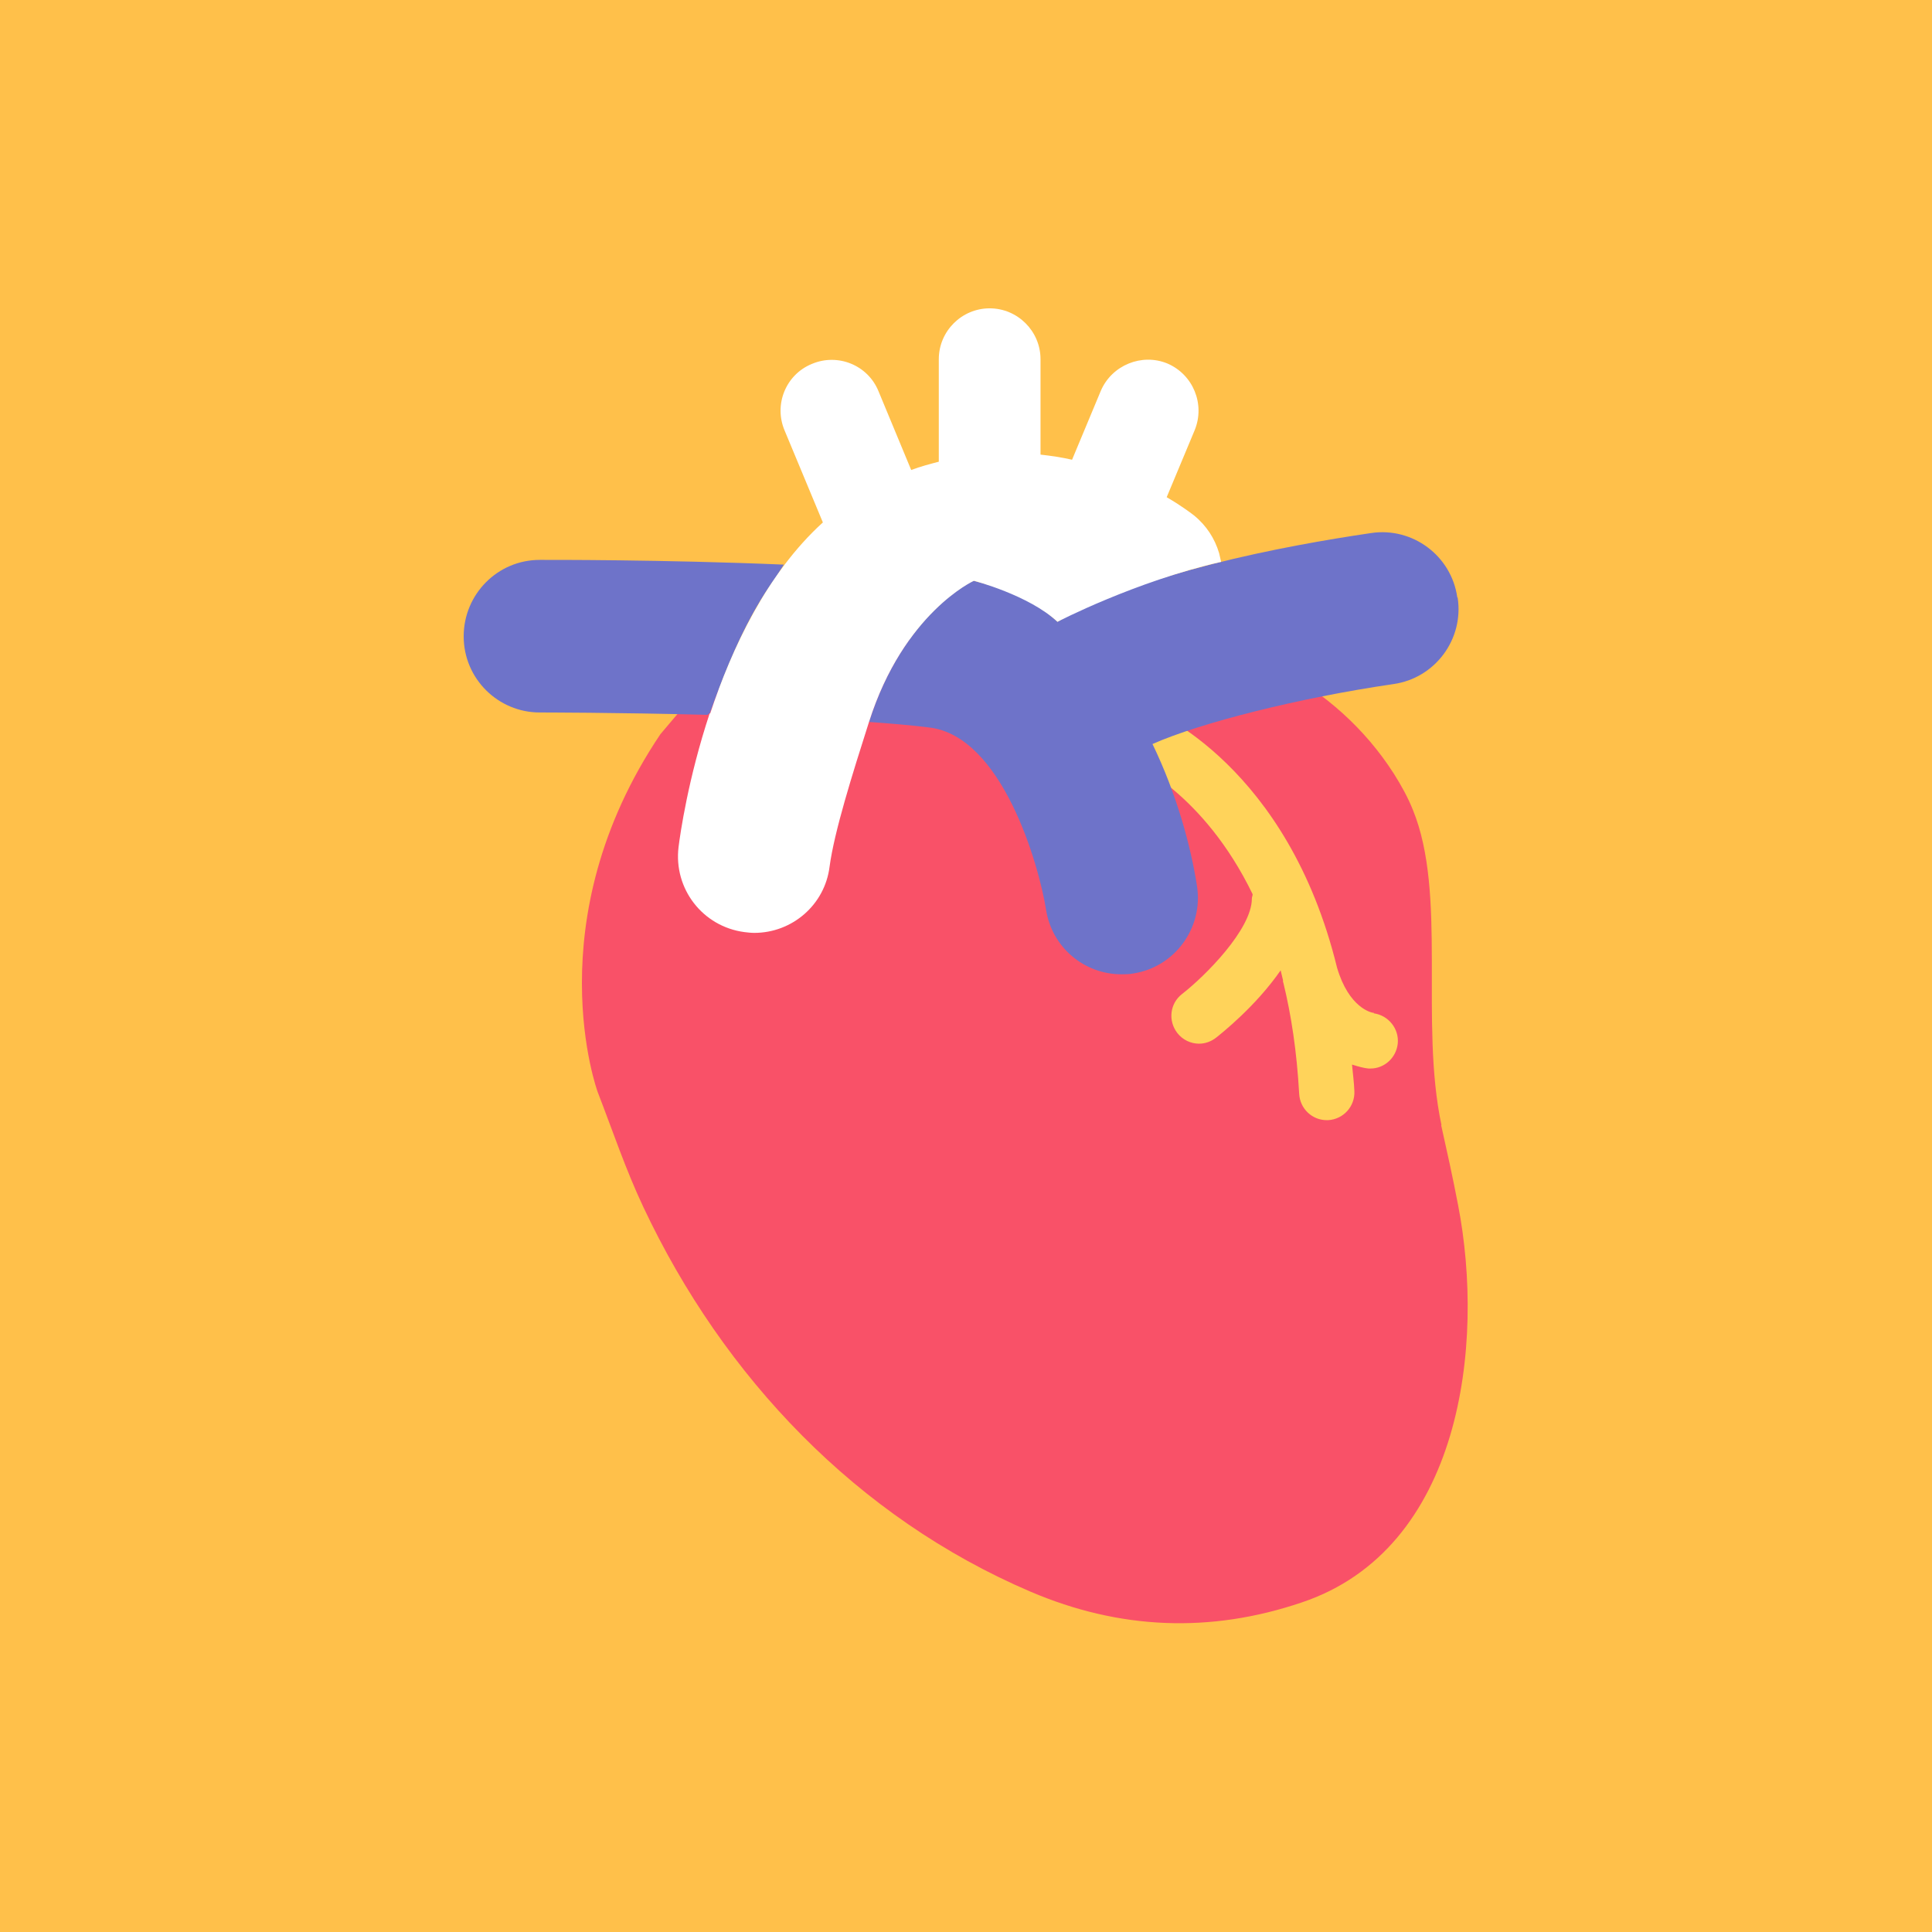
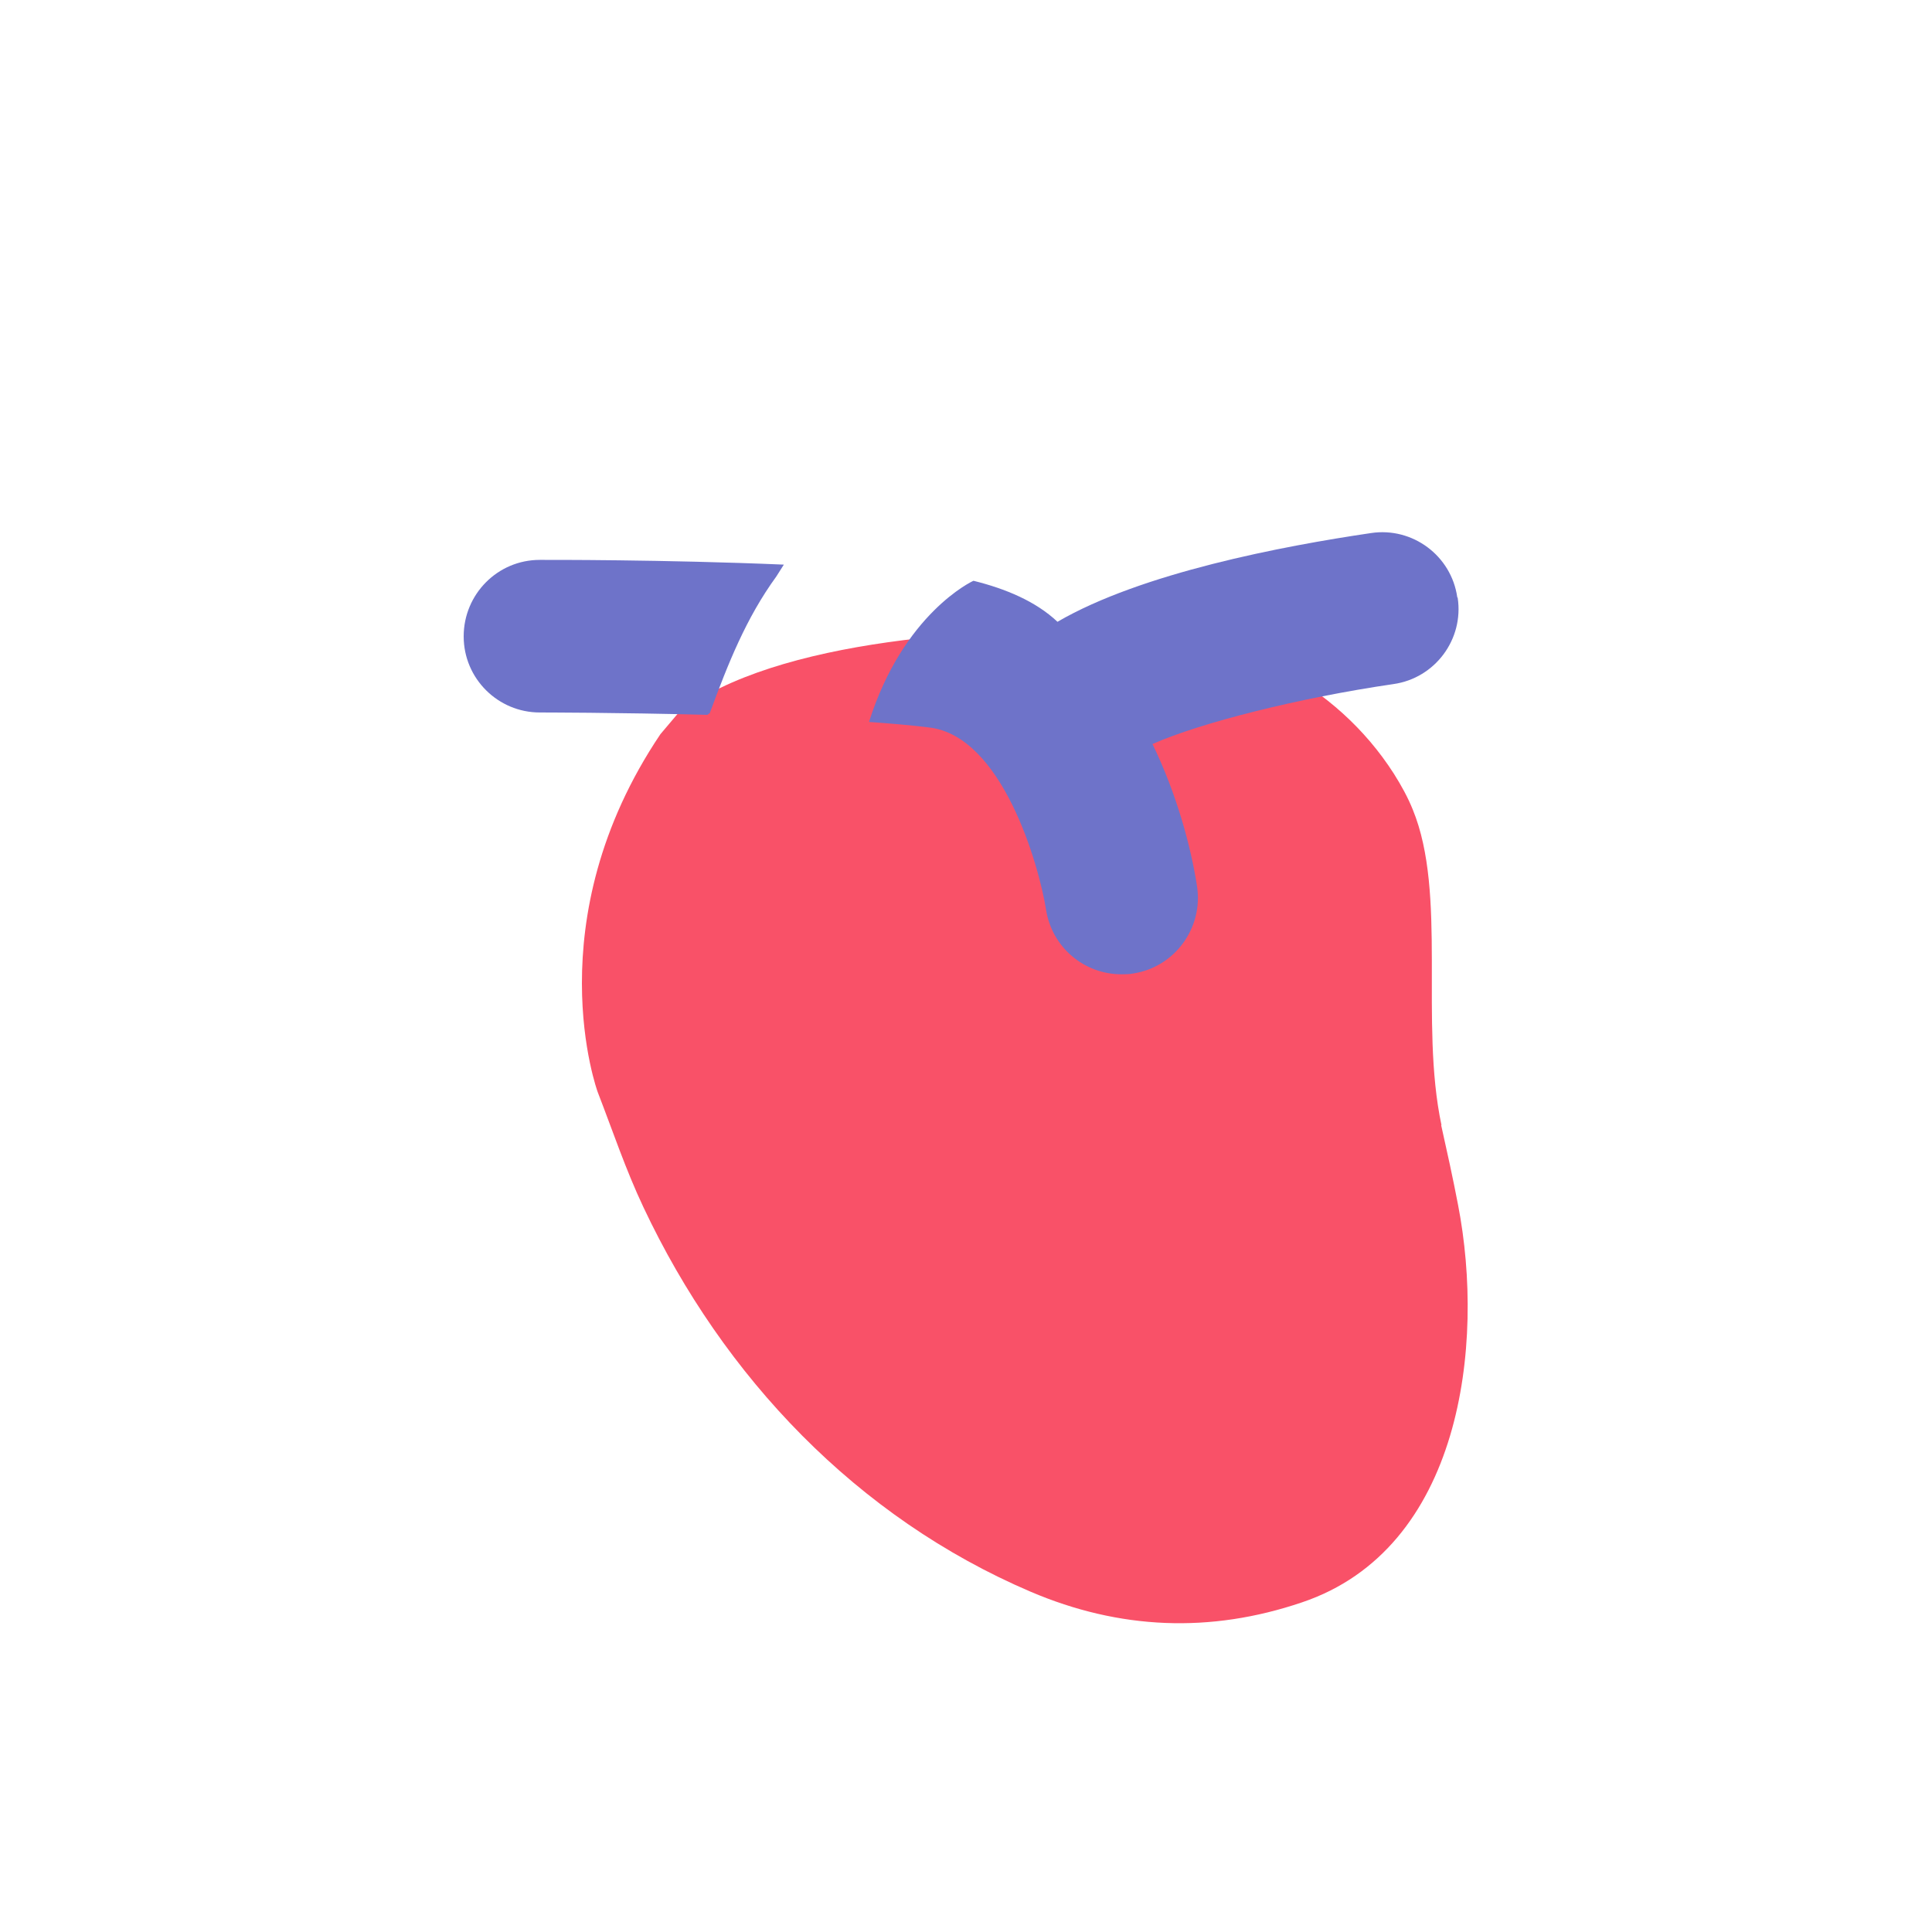
<svg xmlns="http://www.w3.org/2000/svg" viewBox="0 0 49 49">
  <defs>
    <style>
      .cls-1 {
        fill: #fff;
      }

      .cls-2 {
        fill: #6e73c9;
      }

      .cls-3 {
        fill: #f95168;
      }

      .cls-4 {
        fill: #ffd35a;
      }

      .cls-5 {
        fill: #ffc04a;
      }
    </style>
  </defs>
  <g id="BG_color" data-name="BG color">
-     <rect class="cls-5" x="-.5" y="-.5" width="50" height="50" />
-   </g>
+     </g>
  <g id="Layer_1" data-name="Layer 1">
    <g>
      <path class="cls-3" d="m36.56,28.54c-.56-2.63.15-5.87-.73-8.01-.12-.3-.29-.61-.48-.91-1.46-2.28-4.05-3.59-6.75-3.64-3.54-.07-8.89.19-11.41,2.12l-.44.52c-3.19,4.74-1.59,9.08-1.59,9.08.38.98.71,1.97,1.16,2.92,2.03,4.31,5.42,7.87,9.82,9.75,2.25.96,4.55,1.06,6.88.27,4.04-1.36,4.65-6.52,3.96-10.08-.13-.68-.28-1.36-.43-2.03Z" />
-       <path class="cls-4" d="m34.85,25.69c-.07,0-.64-.13-.94-1.15-1.25-5.11-4.62-6.5-4.79-6.57-.36-.14-.76.04-.91.4-.14.36.03.77.39.91.11.04,1.92.82,3.17,3.4,0,.04-.02.07-.02.11,0,.78-1.19,1.97-1.77,2.42-.31.24-.36.68-.12.99.14.18.35.27.55.27.15,0,.3-.05.43-.15.15-.12,1.01-.8,1.64-1.71.02.08.04.17.06.25,0,0,0,.02,0,.03,0,.01,0,.02.01.04.2.82.34,1.74.4,2.81.02.38.33.67.7.67.01,0,.02,0,.03,0,.39-.02.69-.35.67-.74-.01-.24-.04-.45-.06-.67.16.05.3.09.42.1.02,0,.04,0,.05,0,.35,0,.65-.27.69-.63.04-.38-.24-.72-.61-.77Z" />
      <g>
        <path class="cls-2" d="m36.96,15.15c-.15-1.06-1.14-1.79-2.19-1.63-2.24.33-5.82,1.01-7.95,2.25-.55-.52-1.32-.84-2.13-1.04-.03.01-1.78.83-2.65,3.58,0,0,0,0,0,0,.54.04,1.05.08,1.52.14,1.86.21,2.79,3.49,2.97,4.62.15.96.97,1.64,1.91,1.64.1,0,.2,0,.3-.02,1.05-.16,1.78-1.15,1.62-2.21-.16-1.03-.52-2.35-1.13-3.61,1.22-.54,3.71-1.17,6.11-1.52,1.06-.15,1.79-1.14,1.63-2.19Z" />
        <path class="cls-2" d="m18,18.09h0c.47-1.27.92-2.41,1.69-3.47l.19-.3c-3.07-.13-6-.12-6.19-.12-1.07,0-1.93.87-1.93,1.94,0,1.07.87,1.93,1.93,1.93h0s1.94,0,4.25.06l.04-.03Z" />
      </g>
-       <path class="cls-1" d="m18,18.09c-.55,1.66-.75,3.07-.79,3.39-.13,1.06.61,2.02,1.67,2.16.08.01.17.02.25.02.96,0,1.79-.71,1.91-1.68.12-.89.57-2.32,1-3.67.88-2.77,2.66-3.58,2.66-3.58,0,0,1.39.36,2.12,1.04,0,0,1.96-1.02,4.15-1.52l-.05-.22c-.11-.37-.32-.7-.64-.96-.04-.03-.28-.22-.69-.46l.71-1.7c.27-.66-.04-1.41-.69-1.69-.65-.27-1.41.04-1.69.69l-.73,1.75c-.26-.06-.53-.1-.8-.13v-2.42c0-.71-.58-1.29-1.29-1.29s-1.29.58-1.29,1.29v2.6c-.23.06-.46.12-.7.21l-.83-2c-.27-.66-1.03-.97-1.69-.69-.66.27-.97,1.03-.69,1.69l.97,2.33c-1.42,1.29-2.31,3.19-2.86,4.85" />
    </g>
  </g>
</svg>